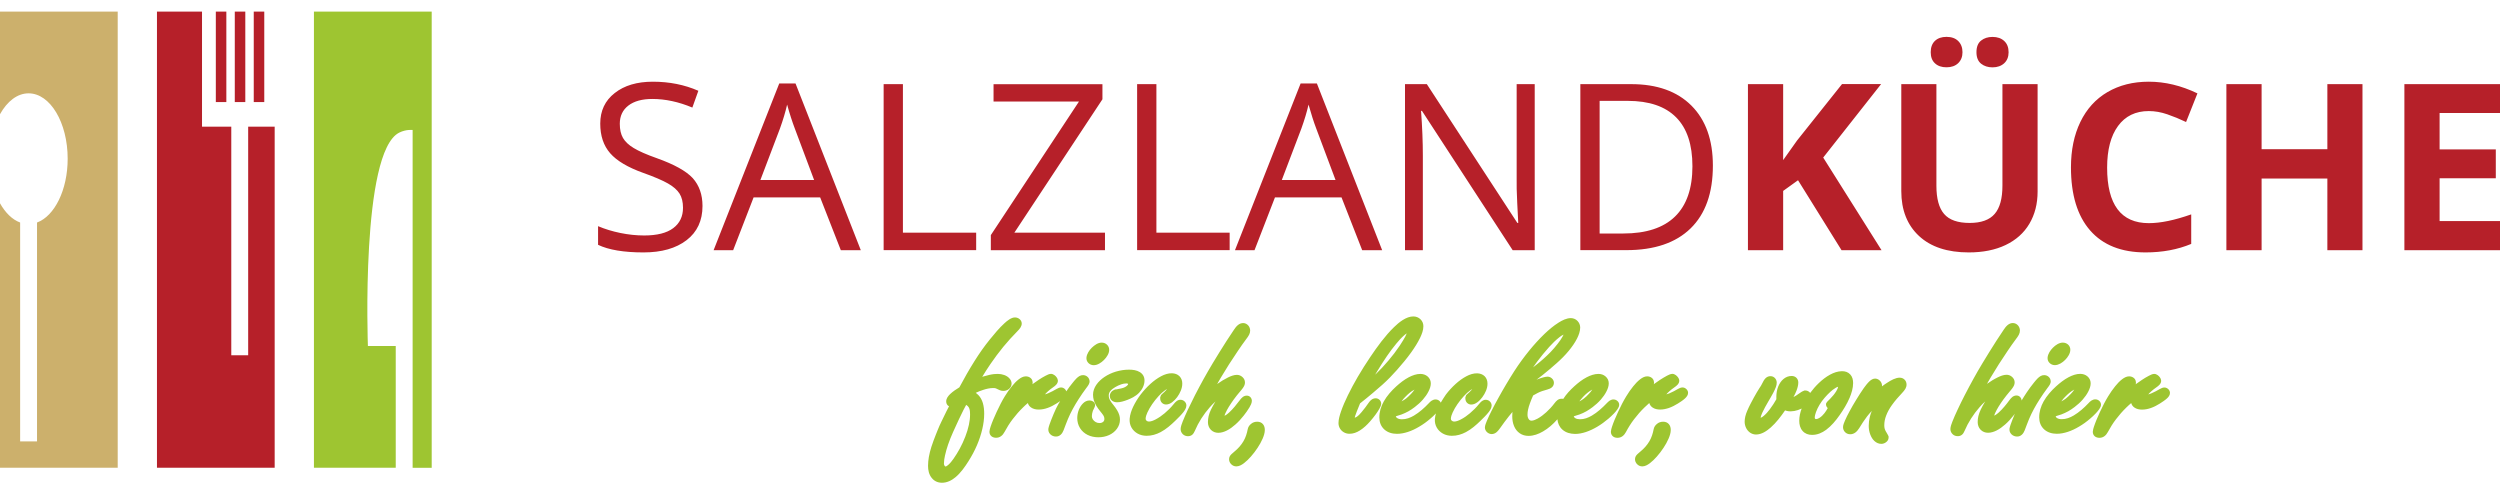
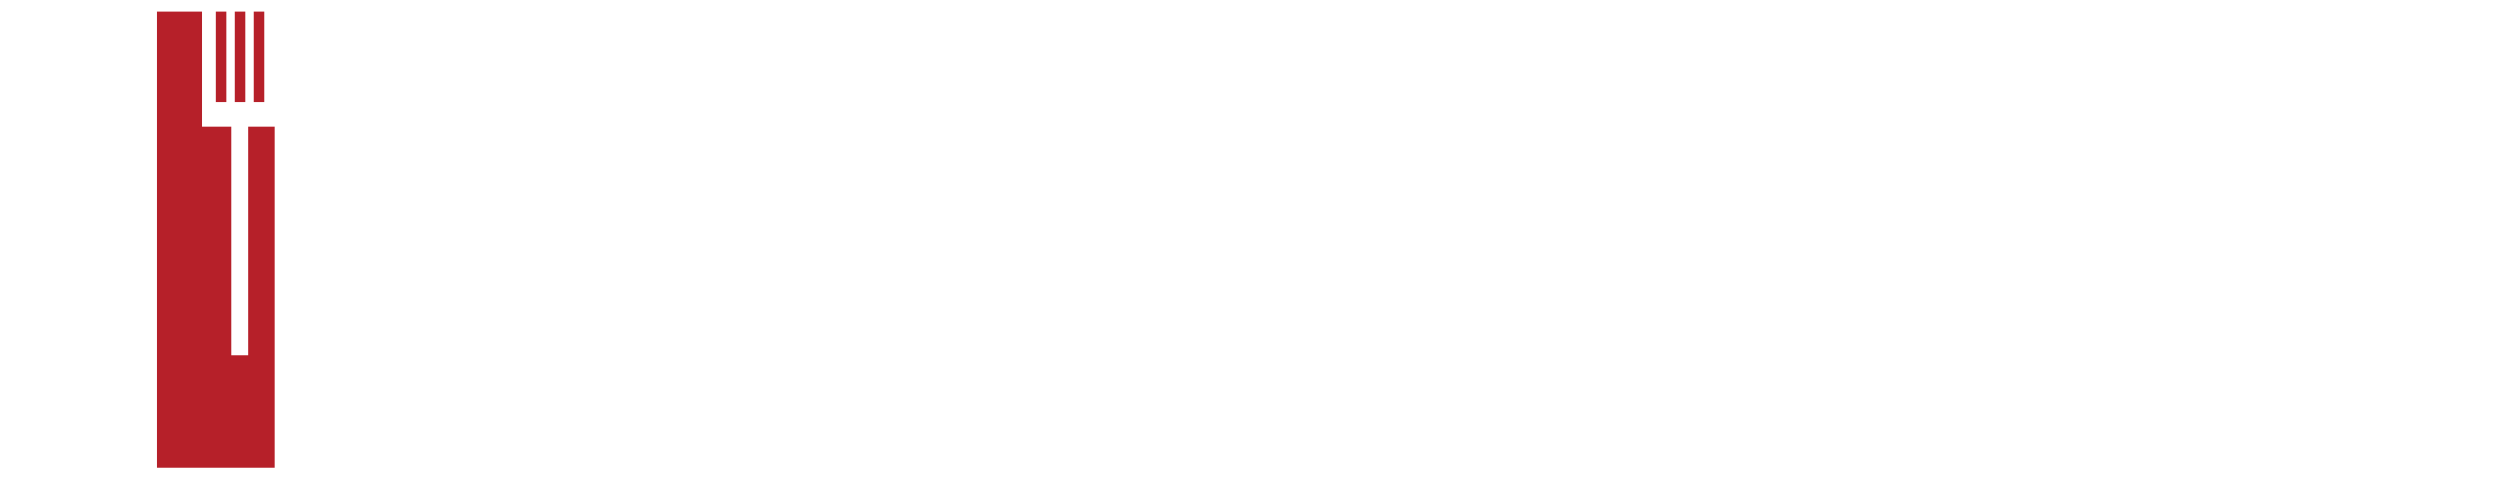
<svg xmlns="http://www.w3.org/2000/svg" version="1.1" x="0px" y="0px" viewBox="0 0 470.64 90.87" style="enable-background:new 0 0 470.64 90.87;" xml:space="preserve">
  <style type="text/css">
	.st0{display:none;}
	.st1{display:inline;fill:#B62029;}
	.st2{display:inline;fill:#CCB06C;}
	.st3{display:inline;fill:#9EC531;}
	.st4{display:inline;fill-rule:evenodd;clip-rule:evenodd;fill:#9EC531;}
	.st5{fill:#B62029;}
	.st6{fill:#CCB06C;}
	.st7{fill:#9EC531;}
	.st8{fill-rule:evenodd;clip-rule:evenodd;fill:#9EC531;}
</style>
  <g id="Ebene_1" class="st0">
</g>
  <g id="Ebene_2">
-     <path class="st5" d="M132.25,38.78c0,2.75-1,4.9-2.99,6.43c-2,1.54-4.7,2.31-8.12,2.31c-3.71,0-6.56-0.48-8.55-1.43v-3.51   c1.28,0.54,2.68,0.97,4.19,1.28c1.51,0.31,3.01,0.47,4.49,0.47c2.42,0,4.25-0.46,5.47-1.38c1.23-0.92,1.84-2.2,1.84-3.84   c0-1.08-0.22-1.97-0.65-2.66c-0.44-0.69-1.16-1.33-2.18-1.91c-1.02-0.58-2.57-1.25-4.65-1.99c-2.91-1.04-4.98-2.27-6.23-3.7   c-1.25-1.43-1.87-3.29-1.87-5.58c0-2.41,0.9-4.33,2.72-5.75c1.81-1.43,4.2-2.14,7.18-2.14c3.11,0,5.96,0.57,8.57,1.71l-1.13,3.16   c-2.58-1.08-5.09-1.62-7.53-1.62c-1.92,0-3.43,0.41-4.51,1.24c-1.08,0.83-1.62,1.97-1.62,3.44c0,1.08,0.2,1.97,0.6,2.66   c0.4,0.69,1.07,1.33,2.02,1.9c0.95,0.58,2.4,1.22,4.35,1.91c3.28,1.17,5.53,2.42,6.77,3.76C131.63,34.9,132.25,36.64,132.25,38.78   L132.25,38.78z M153.26,33.88l-3.63-9.68c-0.47-1.23-0.96-2.73-1.45-4.51c-0.31,1.37-0.76,2.87-1.35,4.51l-3.68,9.68H153.26   L153.26,33.88z M158.29,47.1l-3.89-9.94h-12.53l-3.85,9.94h-3.68l12.36-31.39h3.06l12.29,31.39H158.29L158.29,47.1z M166.35,47.1   V15.84h3.63V43.8h13.79v3.29H166.35L166.35,47.1z M208.02,47.1h-21.49v-2.84l16.59-25.14h-16.08v-3.27h20.5v2.84L190.96,43.8h17.06   V47.1L208.02,47.1z M214.07,47.1V15.84h3.63V43.8h13.79v3.29H214.07L214.07,47.1z M251.42,33.88l-3.63-9.68   c-0.47-1.23-0.95-2.73-1.45-4.51c-0.31,1.37-0.76,2.87-1.35,4.51l-3.68,9.68H251.42L251.42,33.88z M256.44,47.1l-3.89-9.94h-12.53   l-3.85,9.94h-3.68l12.36-31.39h3.06L260.2,47.1H256.44L256.44,47.1z M288.92,47.1h-4.15l-17.08-26.23h-0.17   c0.23,3.08,0.34,5.9,0.34,8.47V47.1h-3.36V15.84h4.11l17.04,26.13h0.17c-0.03-0.38-0.09-1.62-0.19-3.71   c-0.1-2.09-0.14-3.58-0.11-4.48V15.84h3.4V47.1L288.92,47.1z M318.61,31.3c0-4.08-1.02-7.15-3.07-9.21   c-2.05-2.07-5.09-3.1-9.12-3.1h-5.28v24.97h4.43c4.33,0,7.59-1.07,9.77-3.2C317.52,38.63,318.61,35.47,318.61,31.3L318.61,31.3z    M322.46,31.17c0,5.16-1.4,9.1-4.2,11.83c-2.8,2.73-6.83,4.09-12.09,4.09h-8.66V15.84h9.58c4.86,0,8.64,1.35,11.33,4.04   C321.11,22.57,322.46,26.34,322.46,31.17L322.46,31.17z M354.21,47.1h-7.53l-8.19-13.17l-2.8,2.01V47.1h-6.63V15.84h6.63v14.3   l2.61-3.68l8.47-10.63h7.36l-10.9,13.83L354.21,47.1L354.21,47.1z M372.08,9.83c0-1,0.29-1.73,0.87-2.19   c0.58-0.46,1.29-0.69,2.15-0.69c0.93,0,1.66,0.26,2.21,0.77c0.55,0.51,0.82,1.22,0.82,2.12c0,0.87-0.28,1.56-0.83,2.07   c-0.56,0.51-1.29,0.77-2.2,0.77c-0.85,0-1.57-0.23-2.15-0.69C372.37,11.52,372.08,10.8,372.08,9.83L372.08,9.83z M363.47,9.83   c0-0.93,0.27-1.64,0.8-2.14c0.53-0.5,1.26-0.75,2.17-0.75c0.94,0,1.68,0.26,2.21,0.79c0.53,0.53,0.8,1.23,0.8,2.1   c0,0.85-0.27,1.54-0.81,2.06c-0.54,0.52-1.28,0.78-2.2,0.78c-0.91,0-1.64-0.25-2.17-0.75C363.73,11.43,363.47,10.73,363.47,9.83   L363.47,9.83z M383.59,15.84v20.22c0,2.31-0.52,4.33-1.55,6.07c-1.03,1.74-2.53,3.07-4.48,4c-1.95,0.93-4.26,1.39-6.93,1.39   c-4.02,0-7.14-1.03-9.36-3.09c-2.22-2.06-3.34-4.88-3.34-8.46V15.84h6.61v19.14c0,2.41,0.48,4.18,1.45,5.3   c0.97,1.13,2.57,1.69,4.81,1.69c2.17,0,3.74-0.57,4.71-1.7c0.98-1.13,1.46-2.91,1.46-5.33V15.84H383.59L383.59,15.84z    M404.52,20.91c-2.49,0-4.42,0.94-5.79,2.81c-1.37,1.87-2.05,4.49-2.05,7.84c0,6.97,2.62,10.45,7.85,10.45   c2.2,0,4.85-0.55,7.98-1.65v5.56c-2.57,1.07-5.43,1.6-8.6,1.6c-4.55,0-8.02-1.38-10.43-4.14c-2.41-2.76-3.61-6.72-3.61-11.88   c0-3.25,0.59-6.1,1.77-8.54c1.18-2.44,2.88-4.32,5.1-5.62c2.22-1.3,4.81-1.96,7.79-1.96c3.04,0,6.09,0.73,9.15,2.2l-2.14,5.39   c-1.17-0.56-2.34-1.04-3.53-1.45C406.82,21.11,405.66,20.91,404.52,20.91L404.52,20.91z M444.75,47.1h-6.61V33.61h-12.38V47.1   h-6.63V15.84h6.63v12.25h12.38V15.84h6.61V47.1L444.75,47.1z M470.64,47.1h-18V15.84h18v5.43h-11.37v6.86h10.58v5.43h-10.58v8.06   h11.37V47.1z" />
    <path class="st5" d="M46.72,23.84v43.04h-3.18V23.84h-5.51V2.18h-8.48v85.88h22.16V23.84H46.72L46.72,23.84z M47.77,19.22V2.18   h1.98v17.04H47.77L47.77,19.22z M44.2,19.22V2.18h1.98v17.04H44.2L44.2,19.22z M40.63,19.22V2.18h1.98v17.04H40.63z" />
-     <path class="st6" d="M0,2.18V21.5c1.34-2.41,3.25-3.93,5.38-3.93c4.07,0,7.36,5.51,7.36,12.31c0,5.88-2.47,10.8-5.77,12.01v41.2   H3.79v-41.2C2.31,41.35,1,40.05,0,38.27v49.79h22.16V2.18H0z" />
-     <path class="st7" d="M59.1,2.18v85.88h15.4V65.14h-5.24c0,0-1.38-36.52,5.89-40.17c1.31-0.66,2.53-0.5,2.53-0.5v63.59h3.59V2.18   H59.1z" />
-     <path class="st8" d="M380.58,75.4c0.32-0.53,0.64-1.05,0.98-1.55c0.42-0.63,0.87-1.24,1.35-1.83c0.21-0.26,0.43-0.53,0.67-0.77   c0.18-0.18,0.38-0.35,0.6-0.47c0.21-0.11,0.45-0.17,0.68-0.16c0.31,0.01,0.59,0.12,0.82,0.33c0.24,0.22,0.36,0.5,0.38,0.82   c0.01,0.23-0.07,0.45-0.18,0.65c-0.13,0.23-0.31,0.46-0.47,0.67c-0.5,0.67-0.97,1.36-1.42,2.06c-0.39,0.6-0.76,1.22-1.1,1.85   c-0.33,0.61-0.63,1.23-0.9,1.87c-0.3,0.7-0.55,1.43-0.83,2.14c-0.12,0.31-0.29,0.6-0.53,0.82c-0.26,0.24-0.57,0.36-0.92,0.35   c-0.4,0-0.77-0.15-1.06-0.44c-0.29-0.3-0.41-0.69-0.34-1.1c0.04-0.23,0.13-0.48,0.2-0.71c0.11-0.32,0.23-0.63,0.35-0.94   c0.14-0.36,0.29-0.71,0.43-1.06c0-0.01,0.01-0.02,0.01-0.03c-0.09,0.11-0.17,0.23-0.26,0.34c-0.47,0.6-0.98,1.16-1.56,1.67   c-0.49,0.43-1.03,0.84-1.61,1.13c-0.5,0.25-1.05,0.43-1.61,0.43c-0.54,0-1.02-0.19-1.4-0.57c-0.38-0.4-0.55-0.9-0.55-1.45   c0-0.38,0.04-0.75,0.13-1.12c0.1-0.41,0.26-0.82,0.43-1.2c0.23-0.49,0.5-0.97,0.78-1.43c0.03-0.04,0.05-0.09,0.08-0.13   c-0.38,0.33-0.73,0.7-1.06,1.08c-1.18,1.35-2.14,2.84-2.84,4.48c-0.11,0.26-0.25,0.52-0.47,0.7c-0.23,0.2-0.52,0.29-0.83,0.28   c-0.37,0-0.7-0.13-0.96-0.39c-0.26-0.26-0.4-0.59-0.4-0.96c0-0.41,0.23-1.02,0.38-1.4c0.29-0.74,0.61-1.46,0.95-2.18   c0.43-0.93,0.89-1.85,1.36-2.77c0.52-1.02,1.07-2.03,1.62-3.04c0.55-1.01,1.13-2,1.72-2.98c0.41-0.68,0.83-1.36,1.24-2.03   c0.45-0.72,0.9-1.45,1.36-2.16c0.46-0.71,0.93-1.41,1.4-2.12c0.21-0.32,0.46-0.66,0.76-0.9c0.28-0.23,0.61-0.37,0.98-0.37   c0.38,0.01,0.71,0.17,0.96,0.45c0.23,0.27,0.36,0.6,0.36,0.95c0,0.28-0.07,0.55-0.2,0.8c-0.14,0.28-0.34,0.55-0.53,0.8   c-0.55,0.73-1.07,1.48-1.58,2.24c-0.57,0.84-1.12,1.68-1.67,2.53c-0.52,0.82-1.03,1.65-1.53,2.49c-0.23,0.39-0.46,0.79-0.69,1.19   c0.01-0.01,0.02-0.02,0.03-0.02c0.63-0.44,1.29-0.86,1.99-1.2c0.49-0.24,1.1-0.49,1.66-0.49c0.39,0,0.75,0.14,1.04,0.4   c0.3,0.26,0.48,0.61,0.49,1c0,0.19-0.03,0.38-0.1,0.56c-0.08,0.19-0.19,0.37-0.31,0.54c-0.16,0.23-0.35,0.45-0.53,0.66   c-0.4,0.47-0.78,0.95-1.15,1.45c-0.33,0.46-0.66,0.93-0.95,1.41c-0.23,0.38-0.45,0.78-0.63,1.18c-0.05,0.11-0.14,0.32-0.18,0.49   c0.26-0.07,0.71-0.46,0.86-0.59c0.74-0.68,1.42-1.51,2.01-2.32c0.16-0.22,0.35-0.45,0.57-0.62c0.22-0.16,0.49-0.26,0.76-0.26   c0.26,0,0.51,0.1,0.69,0.3C380.48,74.95,380.57,75.17,380.58,75.4L380.58,75.4z M340.77,73.98c0.49-0.67,1.04-1.3,1.65-1.88   c0.64-0.61,1.34-1.16,2.12-1.58c0.68-0.37,1.43-0.63,2.21-0.64c0.59-0.01,1.16,0.16,1.57,0.61c0.41,0.44,0.54,1.03,0.54,1.62   c0,0.96-0.3,1.93-0.67,2.8c-0.49,1.15-1.17,2.25-1.89,3.27c-0.69,0.99-1.54,2.01-2.51,2.73c-0.79,0.58-1.68,0.97-2.67,0.96   c-0.69,0-1.31-0.22-1.77-0.74c-0.47-0.53-0.63-1.22-0.63-1.92c0-0.79,0.18-1.56,0.45-2.3c-0.23,0.11-0.47,0.21-0.71,0.29   c-0.44,0.15-0.89,0.23-1.36,0.24c-0.24,0-0.49-0.02-0.72-0.08c-0.11-0.03-0.22-0.06-0.33-0.1c-0.78,1.14-1.68,2.32-2.7,3.22   c-0.75,0.66-1.73,1.33-2.78,1.32c-0.41,0-0.78-0.13-1.12-0.36c-0.32-0.23-0.57-0.53-0.74-0.88c-0.18-0.37-0.27-0.77-0.27-1.18   c0-0.32,0.05-0.65,0.12-0.97c0.09-0.38,0.22-0.75,0.38-1.11c0.19-0.45,0.41-0.9,0.64-1.34c0.19-0.37,0.38-0.73,0.58-1.09   c0.19-0.34,0.39-0.68,0.58-1.02c0.16-0.26,0.31-0.53,0.48-0.78c0.1-0.15,0.2-0.3,0.3-0.46c0.09-0.14,0.17-0.3,0.24-0.45   c0.16-0.34,0.37-0.72,0.64-0.98c0.26-0.25,0.6-0.38,0.96-0.36c0.32,0.01,0.6,0.15,0.81,0.39c0.2,0.23,0.3,0.5,0.31,0.8   c0.01,0.29-0.06,0.58-0.16,0.85c-0.13,0.37-0.32,0.75-0.5,1.1c-0.3,0.57-0.63,1.12-0.95,1.67c-0.39,0.67-0.79,1.37-1.11,2.07   c-0.1,0.23-0.29,0.68-0.31,0.95c0.2-0.05,0.46-0.25,0.58-0.35c0.44-0.36,0.83-0.83,1.17-1.28c0.45-0.59,0.85-1.22,1.21-1.86v-0.49   c0-0.65,0.11-1.29,0.35-1.9c0.22-0.54,0.53-1.03,0.98-1.41c0.44-0.37,0.96-0.58,1.55-0.58c0.34,0,0.66,0.11,0.9,0.35   c0.24,0.24,0.35,0.55,0.35,0.89c0,0.53-0.17,1.09-0.36,1.58c-0.15,0.38-0.34,0.76-0.54,1.13c0.03-0.01,0.05-0.02,0.08-0.03   c0.27-0.12,0.56-0.32,0.8-0.5c0.18-0.13,0.37-0.26,0.56-0.38c0.13-0.08,0.27-0.17,0.42-0.22c0.3-0.12,0.15-0.1,0.46-0.08   c0.29,0.01,0.54,0.16,0.74,0.36C340.72,73.92,340.75,73.95,340.77,73.98L340.77,73.98z M344.08,76.83   c-0.16-0.16-0.29-0.36-0.31-0.59c-0.05-0.27,0.04-0.35,0.1-0.45c0.06-0.11,0.15-0.2,0.24-0.29c0.14-0.15,0.3-0.29,0.44-0.44   c0.42-0.42,0.81-0.89,1.12-1.39c0.13-0.21,0.34-0.59,0.36-0.86c-0.13,0.01-0.38,0.16-0.48,0.22c-0.35,0.2-0.67,0.47-0.97,0.73   c-0.39,0.35-0.74,0.73-1.08,1.12c-0.36,0.41-0.69,0.86-0.97,1.33c-0.26,0.43-0.48,0.89-0.66,1.37c-0.11,0.32-0.23,0.71-0.23,1.05   c0,0.08,0.01,0.14,0.07,0.2c0.05,0.05,0.11,0.06,0.17,0.06c0.25,0,0.49-0.12,0.7-0.26c0.34-0.22,0.64-0.53,0.89-0.85   C343.7,77.48,343.91,77.16,344.08,76.83L344.08,76.83z M294.29,75.1c0.56-0.88,1.29-1.66,2.06-2.36c0.71-0.65,1.5-1.27,2.36-1.72   c0.68-0.35,1.44-0.63,2.21-0.63c0.5,0,0.96,0.15,1.34,0.48c0.38,0.33,0.59,0.76,0.6,1.27c0.01,0.53-0.19,1.07-0.43,1.54   c-0.28,0.56-0.65,1.07-1.06,1.54c-0.46,0.53-0.98,0.99-1.53,1.41c-0.38,0.29-0.78,0.56-1.2,0.8c-0.41,0.24-0.85,0.43-1.3,0.6   c-0.35,0.13-0.71,0.24-1.07,0.34c0.03,0.13,0.11,0.23,0.23,0.32c0.26,0.19,0.62,0.23,0.93,0.24c0.8,0.01,1.57-0.29,2.25-0.69   c1.02-0.6,1.97-1.46,2.79-2.32c0.17-0.18,0.37-0.37,0.58-0.51c0.22-0.13,0.46-0.22,0.72-0.21c0.28,0.01,0.53,0.11,0.73,0.3   c0.2,0.18,0.32,0.42,0.32,0.69c0.01,0.31-0.16,0.61-0.33,0.86c-0.2,0.3-0.44,0.57-0.69,0.83c-0.31,0.33-0.65,0.63-0.99,0.93   c-0.67,0.57-1.38,1.09-2.14,1.54c-0.68,0.4-1.39,0.74-2.14,0.99c-0.66,0.21-1.34,0.36-2.03,0.35c-0.88-0.01-1.73-0.23-2.39-0.83   c-0.57-0.52-0.85-1.19-0.92-1.93c-0.02,0.02-0.04,0.04-0.06,0.07c-0.77,0.87-1.65,1.65-2.66,2.23c-0.83,0.48-1.75,0.83-2.72,0.83   c-0.59,0-1.16-0.15-1.65-0.49c-0.48-0.33-0.83-0.79-1.06-1.33c-0.26-0.6-0.35-1.25-0.35-1.9c0-0.23,0.01-0.47,0.03-0.7   c0-0.03,0.01-0.06,0.01-0.09c-0.24,0.28-0.47,0.56-0.69,0.84c-0.55,0.7-1.08,1.41-1.59,2.14c-0.21,0.29-0.45,0.62-0.73,0.85   c-0.27,0.21-0.58,0.35-0.93,0.34c-0.33-0.01-0.62-0.15-0.86-0.37c-0.24-0.23-0.39-0.53-0.39-0.87c0-0.37,0.23-0.91,0.37-1.25   c0.27-0.64,0.57-1.27,0.88-1.88c0.4-0.8,0.82-1.6,1.26-2.38c0.48-0.87,0.97-1.74,1.48-2.59c0.5-0.85,1.02-1.69,1.55-2.52   c0.86-1.33,1.8-2.62,2.8-3.85c0.9-1.1,1.85-2.16,2.87-3.14c0.82-0.78,1.71-1.54,2.67-2.14c0.66-0.42,1.51-0.85,2.31-0.84   c0.47,0.01,0.9,0.18,1.23,0.52c0.33,0.34,0.51,0.76,0.52,1.23c0,0.72-0.27,1.45-0.59,2.08c-0.41,0.82-0.97,1.6-1.55,2.31   c-0.7,0.85-1.48,1.63-2.31,2.36c-0.87,0.77-1.76,1.53-2.67,2.25c-0.37,0.29-0.74,0.57-1.11,0.85c0.08-0.03,0.16-0.06,0.24-0.1   c0.33-0.13,0.66-0.24,1-0.33c0.26-0.07,0.56-0.15,0.83-0.15c0.31,0,0.59,0.11,0.82,0.32c0.24,0.21,0.38,0.49,0.39,0.8   c0.01,0.35-0.12,0.66-0.38,0.89c-0.24,0.21-0.57,0.34-0.88,0.42c-0.32,0.09-0.65,0.18-0.96,0.29c-0.28,0.1-0.56,0.21-0.83,0.35   c-0.29,0.15-0.58,0.31-0.86,0.47c-0.22,0.49-0.43,0.99-0.61,1.5c-0.14,0.39-0.27,0.79-0.35,1.19c-0.06,0.31-0.11,0.62-0.1,0.93   c0,0.31,0.06,0.62,0.25,0.87c0.13,0.17,0.28,0.25,0.49,0.26c0.38,0,0.85-0.22,1.18-0.4c0.57-0.32,1.11-0.73,1.59-1.17   c0.57-0.52,1.1-1.08,1.56-1.7c0.17-0.22,0.37-0.47,0.6-0.63c0.23-0.16,0.5-0.24,0.78-0.23C294.11,75.06,294.2,75.07,294.29,75.1   L294.29,75.1z M288.61,69.15c0.2-0.15,0.4-0.3,0.6-0.46c0.95-0.75,1.86-1.56,2.71-2.43c0.47-0.49,0.91-1.01,1.32-1.54   c0.33-0.42,0.65-0.86,0.91-1.33c0.04-0.08,0.14-0.24,0.2-0.4c-0.29,0.12-0.63,0.37-0.79,0.5c-0.69,0.54-1.33,1.18-1.92,1.83   c-0.8,0.88-1.55,1.82-2.27,2.77C289.12,68.45,288.86,68.8,288.61,69.15L288.61,69.15z M297.34,75.56c0.29-0.15,0.56-0.32,0.82-0.52   c0.34-0.26,0.66-0.57,0.95-0.89c0.23-0.24,0.46-0.51,0.64-0.79c0,0,0,0,0,0c-0.03,0.02-0.06,0.03-0.09,0.04   c-0.28,0.15-0.55,0.33-0.79,0.53c-0.31,0.24-0.59,0.51-0.86,0.8c-0.2,0.21-0.38,0.43-0.56,0.65   C297.43,75.44,297.38,75.5,297.34,75.56L297.34,75.56z M271.23,75.8c-0.06-0.12-0.13-0.22-0.23-0.31c-0.2-0.19-0.45-0.29-0.73-0.29   c-0.26-0.01-0.5,0.08-0.72,0.21c-0.22,0.13-0.41,0.32-0.58,0.51c-0.81,0.86-1.76,1.71-2.79,2.32c-0.68,0.4-1.45,0.7-2.25,0.69   c-0.31,0-0.67-0.05-0.93-0.24c-0.12-0.09-0.2-0.18-0.23-0.32c0.36-0.1,0.72-0.21,1.07-0.34c0.45-0.17,0.88-0.37,1.3-0.6   c0.42-0.24,0.82-0.51,1.2-0.8c0.55-0.42,1.07-0.88,1.53-1.41c0.41-0.47,0.78-0.98,1.06-1.54c0.24-0.47,0.44-1,0.43-1.54   c-0.01-0.5-0.22-0.94-0.6-1.27c-0.38-0.33-0.85-0.47-1.34-0.48c-0.77-0.01-1.53,0.28-2.21,0.63c-0.86,0.45-1.64,1.07-2.36,1.72   c-0.9,0.82-1.75,1.77-2.35,2.84c-0.52,0.93-0.84,1.96-0.83,3.03c0.01,0.87,0.29,1.64,0.93,2.23c0.66,0.6,1.52,0.83,2.39,0.83   c0.69,0,1.38-0.14,2.03-0.35c0.75-0.24,1.47-0.59,2.14-0.99c0.76-0.44,1.47-0.96,2.14-1.54c0.34-0.29,0.68-0.6,0.99-0.93   c0.01-0.01,0.02-0.02,0.03-0.03c-0.09,0.33-0.16,0.68-0.19,1.02c-0.05,0.57,0.06,1.13,0.35,1.64c0.27,0.48,0.67,0.86,1.15,1.13   c0.51,0.29,1.09,0.41,1.67,0.42c0.95,0.01,1.85-0.26,2.68-0.7c1.01-0.53,1.93-1.34,2.74-2.13c0.51-0.5,1.08-1.05,1.52-1.61   c0.27-0.35,0.59-0.82,0.57-1.29c-0.01-0.29-0.13-0.56-0.35-0.75c-0.2-0.19-0.45-0.29-0.73-0.3c-0.26-0.01-0.51,0.08-0.73,0.23   c-0.22,0.15-0.41,0.39-0.58,0.59c-0.51,0.63-1.08,1.2-1.7,1.72c-0.52,0.44-1.09,0.85-1.7,1.16c-0.36,0.19-0.85,0.4-1.26,0.4   c-0.17,0-0.33-0.05-0.46-0.17c-0.11-0.1-0.16-0.21-0.16-0.35c0-0.38,0.17-0.83,0.33-1.18c0.25-0.55,0.56-1.08,0.9-1.57   c0.37-0.54,0.78-1.05,1.22-1.53c0.37-0.4,0.79-0.8,1.24-1.12c0.09-0.06,0.2-0.14,0.33-0.2c-0.04,0.06-0.08,0.12-0.13,0.17   c-0.11,0.14-0.24,0.27-0.38,0.39c-0.14,0.12-0.29,0.25-0.42,0.38c-0.28,0.27-0.18,0.13-0.29,0.43c-0.1,0.28-0.07,0.12-0.07,0.45   c0.01,0.29,0.11,0.56,0.31,0.77c0.21,0.21,0.49,0.33,0.79,0.33c0.43,0,0.82-0.19,1.16-0.44c0.36-0.26,0.67-0.59,0.93-0.95   c0.28-0.37,0.51-0.78,0.69-1.21c0.17-0.42,0.28-0.86,0.28-1.32c0-0.53-0.15-1.02-0.52-1.4c-0.38-0.38-0.88-0.54-1.41-0.56   c-0.71-0.02-1.42,0.22-2.04,0.55c-0.74,0.39-1.41,0.89-2.03,1.45c-0.67,0.61-1.29,1.28-1.84,2.01   C271.87,74.77,271.53,75.28,271.23,75.8L271.23,75.8z M263.85,75.56c0.04-0.06,0.08-0.12,0.13-0.18c0.17-0.23,0.36-0.45,0.56-0.65   c0.27-0.28,0.55-0.55,0.86-0.8c0.25-0.2,0.51-0.38,0.79-0.53c0.02-0.01,0.05-0.03,0.09-0.04c0,0,0,0,0,0   c-0.18,0.28-0.42,0.55-0.64,0.79c-0.3,0.31-0.61,0.62-0.95,0.89C264.42,75.24,264.14,75.41,263.85,75.56L263.85,75.56z    M200.74,73.67c0.39-0.57,0.79-1.12,1.23-1.65c0.21-0.26,0.43-0.53,0.67-0.77c0.18-0.18,0.38-0.35,0.6-0.47   c0.21-0.11,0.45-0.17,0.68-0.16c0.31,0.01,0.59,0.12,0.82,0.33c0.24,0.22,0.36,0.5,0.38,0.82c0.01,0.23-0.07,0.45-0.18,0.65   c-0.13,0.23-0.31,0.46-0.47,0.67c-0.5,0.67-0.97,1.36-1.42,2.06c-0.39,0.6-0.76,1.22-1.1,1.85c-0.33,0.61-0.63,1.23-0.9,1.87   c-0.3,0.7-0.55,1.43-0.83,2.14c-0.12,0.31-0.29,0.6-0.53,0.82c-0.26,0.24-0.57,0.36-0.92,0.35c-0.4,0-0.77-0.15-1.06-0.44   c-0.29-0.3-0.41-0.69-0.34-1.1c0.04-0.23,0.13-0.48,0.2-0.71c0.11-0.32,0.23-0.63,0.35-0.94c0.14-0.36,0.29-0.71,0.43-1.06   c0.14-0.34,0.29-0.68,0.45-1.01c0.12-0.26,0.25-0.52,0.4-0.77c0.12-0.21,0.25-0.43,0.38-0.64c-0.23,0.16-0.47,0.31-0.7,0.46   c-0.53,0.33-1.09,0.63-1.68,0.83c-0.53,0.19-1.09,0.3-1.66,0.3c-0.51,0-1.03-0.1-1.45-0.4c-0.3-0.21-0.5-0.5-0.59-0.83   c-0.31,0.26-0.62,0.54-0.91,0.83c-0.71,0.69-1.36,1.43-1.95,2.21c-0.58,0.76-1.09,1.58-1.54,2.42c-0.16,0.3-0.37,0.58-0.65,0.78   c-0.27,0.2-0.59,0.3-0.93,0.3c-0.31,0-0.62-0.08-0.86-0.27c-0.27-0.22-0.4-0.53-0.39-0.88c0.01-0.29,0.12-0.65,0.21-0.93   c0.14-0.43,0.31-0.86,0.48-1.28c0.21-0.51,0.44-1.02,0.67-1.52c0.24-0.52,0.49-1.04,0.76-1.55c0.24-0.47,0.49-0.92,0.77-1.37   c0.4-0.65,0.84-1.3,1.33-1.89c0.38-0.47,0.81-0.94,1.29-1.31c0.38-0.29,0.83-0.56,1.32-0.56c0.31,0,0.61,0.08,0.86,0.27   c0.26,0.19,0.41,0.47,0.43,0.8c0.02,0.27,0.04,0.13-0.04,0.4c0,0,0,0.01,0,0.01c0.39-0.28,0.78-0.55,1.18-0.82   c0.42-0.28,0.86-0.55,1.31-0.78c0.29-0.15,0.69-0.36,1.02-0.35c0.23,0,0.44,0.1,0.63,0.23c0.16,0.11,0.3,0.25,0.41,0.4   c0.14,0.18,0.23,0.39,0.25,0.62c0.02,0.28-0.1,0.53-0.27,0.74c-0.17,0.21-0.43,0.4-0.66,0.56c-0.32,0.22-0.63,0.46-0.92,0.72   c-0.2,0.18-0.41,0.38-0.58,0.59c0.22-0.05,0.46-0.15,0.61-0.21c0.54-0.22,1.07-0.52,1.58-0.81c0.26-0.15,0.56-0.29,0.87-0.28   c0.27,0.01,0.5,0.12,0.7,0.31C200.59,73.37,200.69,73.51,200.74,73.67L200.74,73.67z M178.66,76.49c-0.01,0.02-0.02,0.04-0.03,0.06   c-0.32,0.56-0.56,1.12-0.85,1.69c-0.18,0.37-0.36,0.74-0.54,1.11c-0.13,0.27-0.26,0.54-0.38,0.81c-0.11,0.24-0.21,0.49-0.31,0.74   c-0.13,0.31-0.25,0.61-0.37,0.92c-0.3,0.77-0.6,1.54-0.85,2.33c-0.19,0.62-0.36,1.25-0.47,1.89c-0.09,0.55-0.15,1.11-0.15,1.67   c0,0.8,0.17,1.61,0.68,2.25c0.48,0.61,1.14,0.91,1.91,0.92c0.98,0.01,1.85-0.43,2.59-1.05c0.96-0.8,1.77-1.95,2.43-3   c0.61-0.97,1.16-1.98,1.61-3.04c0.42-0.98,0.76-2,1-3.04c0.22-0.94,0.35-1.9,0.35-2.86c0-0.67-0.06-1.36-0.25-2.01   c-0.17-0.56-0.44-1.09-0.85-1.51c-0.15-0.15-0.31-0.29-0.48-0.42c0.45-0.21,0.91-0.4,1.39-0.55c0.6-0.2,1.26-0.35,1.9-0.35   c0.14,0,0.34,0.01,0.48,0.06c0.22,0.09,0.43,0.21,0.64,0.3c0.14,0.06,0.29,0.12,0.44,0.15c0.12,0.02,0.25,0.03,0.37,0.03   c0.38-0.01,0.74-0.12,1.03-0.37c0.3-0.25,0.48-0.58,0.49-0.98c0-0.4-0.16-0.75-0.44-1.04c-0.26-0.28-0.59-0.47-0.94-0.6   c-0.39-0.14-0.8-0.21-1.22-0.21c-0.25,0-0.5,0.01-0.75,0.04c-0.29,0.03-0.57,0.09-0.85,0.15c-0.38,0.09-0.76,0.19-1.13,0.3   c-0.07,0.02-0.14,0.04-0.2,0.06c0.5-0.82,1.01-1.62,1.55-2.41c0.76-1.11,1.57-2.2,2.42-3.24c0.84-1.02,1.73-2,2.66-2.94   c0.21-0.21,0.44-0.46,0.59-0.72c0.13-0.23,0.23-0.48,0.22-0.75c-0.01-0.32-0.16-0.6-0.41-0.81c-0.24-0.2-0.53-0.3-0.84-0.31   c-0.72-0.02-1.51,0.64-2.01,1.1c-0.98,0.89-1.9,2.01-2.74,3.04c-1.04,1.28-1.99,2.64-2.87,4.04c-1.02,1.62-1.97,3.29-2.87,4.98   c-0.59,0.36-1.22,0.77-1.72,1.25c-0.38,0.36-0.76,0.83-0.76,1.39c0,0.29,0.09,0.56,0.3,0.77C178.5,76.39,178.58,76.45,178.66,76.49   L178.66,76.49z M181.89,76.22c0.1,0.06,0.2,0.13,0.28,0.21c0.16,0.15,0.27,0.33,0.33,0.54c0.1,0.33,0.12,0.71,0.12,1.05   c0,0.66-0.08,1.31-0.22,1.95c-0.16,0.75-0.39,1.49-0.67,2.21c-0.3,0.8-0.67,1.57-1.07,2.32c-0.35,0.64-0.74,1.27-1.16,1.87   c-0.28,0.4-0.62,0.83-0.99,1.15c-0.08,0.07-0.37,0.3-0.49,0.3c-0.08,0-0.13-0.04-0.18-0.11c-0.1-0.13-0.14-0.28-0.14-0.45   c0-0.49,0.09-1.03,0.2-1.51c0.15-0.69,0.35-1.38,0.58-2.05c0.27-0.79,0.59-1.57,0.93-2.34c0.37-0.81,0.73-1.61,1.11-2.42   c0.28-0.6,0.57-1.2,0.87-1.79C181.55,76.84,181.72,76.53,181.89,76.22L181.89,76.22z M207.39,64.5c0.38,0,0.72,0.12,1,0.38   c0.27,0.26,0.42,0.59,0.42,0.97c0,0.37-0.12,0.72-0.3,1.03c-0.18,0.33-0.41,0.62-0.68,0.89c-0.27,0.27-0.56,0.5-0.89,0.68   c-0.32,0.18-0.67,0.3-1.04,0.3c-0.38,0-0.73-0.14-1-0.41c-0.27-0.27-0.4-0.63-0.37-1.01c0.03-0.36,0.16-0.7,0.34-1.01   c0.18-0.32,0.41-0.6,0.67-0.86c0.26-0.25,0.54-0.48,0.85-0.66C206.7,64.62,207.04,64.5,207.39,64.5L207.39,64.5z M209.78,73.38   c-0.24,0.1-0.47,0.25-0.62,0.47c-0.15,0.21-0.23,0.44-0.23,0.7c0,0.36,0.16,0.68,0.44,0.9c0.27,0.2,0.6,0.28,0.93,0.28   c0.32,0,0.64-0.05,0.95-0.13c0.36-0.09,0.7-0.21,1.04-0.34c0.36-0.14,0.7-0.3,1.04-0.48c0.41-0.23,0.78-0.5,1.11-0.84   c0.31-0.32,0.56-0.68,0.74-1.08c0.18-0.39,0.29-0.82,0.28-1.25c0-0.67-0.31-1.21-0.88-1.56c-0.59-0.37-1.35-0.46-2.03-0.46   c-0.84,0-1.67,0.13-2.48,0.37c-0.76,0.23-1.48,0.56-2.14,1c-0.6,0.4-1.13,0.89-1.54,1.48c-0.38,0.56-0.62,1.19-0.62,1.87   c0,0.34,0.05,0.69,0.14,1.02c0.1,0.35,0.27,0.69,0.45,1.01c0.22,0.38,0.48,0.74,0.76,1.08c0.18,0.22,0.37,0.45,0.53,0.69   c0.08,0.12,0.17,0.27,0.21,0.41c0.03,0.11,0.05,0.22,0.05,0.33c0,0.22-0.06,0.41-0.23,0.56c-0.2,0.17-0.45,0.23-0.7,0.23   c-0.26,0-0.5-0.06-0.72-0.19c-0.21-0.12-0.38-0.28-0.52-0.48c-0.13-0.19-0.19-0.4-0.19-0.63c0-0.16,0.02-0.32,0.05-0.48   c0.03-0.18,0.09-0.35,0.14-0.53c0.05-0.14,0.13-0.28,0.2-0.41c0.05-0.09,0.08-0.17,0.12-0.26c0.06-0.13,0.1-0.24,0.1-0.39   c-0.01-0.3-0.16-0.56-0.42-0.71c-0.2-0.12-0.42-0.18-0.65-0.17c-0.48,0-0.9,0.23-1.23,0.57c-0.34,0.34-0.59,0.76-0.77,1.21   c-0.19,0.49-0.29,1.01-0.29,1.53c0,0.67,0.16,1.31,0.52,1.89c0.35,0.56,0.83,0.98,1.42,1.28c0.64,0.32,1.34,0.45,2.04,0.45   c0.7,0,1.38-0.13,2.02-0.42c0.58-0.27,1.08-0.65,1.46-1.17c0.38-0.52,0.58-1.1,0.58-1.74c0-0.29-0.04-0.59-0.13-0.87   c-0.09-0.31-0.24-0.6-0.4-0.88c-0.21-0.35-0.45-0.69-0.71-1.01c-0.2-0.24-0.4-0.5-0.56-0.77c-0.1-0.16-0.19-0.34-0.24-0.52   c-0.05-0.16-0.07-0.32-0.07-0.48c0-0.29,0.08-0.54,0.25-0.78c0.24-0.33,0.62-0.6,0.96-0.8c0.36-0.21,0.75-0.4,1.15-0.53   c0.3-0.1,0.63-0.17,0.95-0.17c0.11,0,0.24,0.01,0.33,0.08c0.02,0.1-0.05,0.19-0.09,0.24c-0.13,0.15-0.3,0.27-0.48,0.37   c-0.23,0.12-0.47,0.2-0.73,0.25c-0.29,0.06-0.59,0.13-0.88,0.18C210.09,73.28,209.92,73.31,209.78,73.38L209.78,73.38z    M219.69,73.24c-0.12,0.07-0.24,0.14-0.33,0.2c-0.45,0.32-0.87,0.71-1.24,1.12c-0.44,0.48-0.85,0.99-1.22,1.53   c-0.34,0.5-0.65,1.02-0.9,1.57c-0.15,0.34-0.33,0.8-0.33,1.18c0,0.15,0.06,0.25,0.16,0.35c0.13,0.12,0.29,0.17,0.46,0.17   c0.41,0,0.9-0.21,1.26-0.4c0.61-0.32,1.18-0.72,1.7-1.16c0.62-0.52,1.19-1.09,1.7-1.72c0.17-0.2,0.36-0.44,0.58-0.59   c0.21-0.15,0.46-0.24,0.73-0.23c0.28,0.01,0.52,0.11,0.73,0.3c0.22,0.2,0.34,0.46,0.35,0.75c0.02,0.46-0.3,0.94-0.57,1.29   c-0.44,0.56-1.01,1.11-1.52,1.61c-0.81,0.79-1.74,1.6-2.74,2.13c-0.83,0.44-1.73,0.71-2.68,0.7c-0.59-0.01-1.16-0.13-1.67-0.42   c-0.48-0.27-0.88-0.65-1.15-1.13c-0.28-0.5-0.39-1.06-0.35-1.64c0.06-0.8,0.33-1.57,0.67-2.29c0.39-0.81,0.86-1.57,1.4-2.28   c0.55-0.72,1.17-1.4,1.84-2.01c0.62-0.56,1.29-1.06,2.03-1.45c0.62-0.33,1.33-0.57,2.04-0.55c0.53,0.02,1.03,0.18,1.41,0.56   c0.37,0.38,0.53,0.88,0.52,1.4c0,0.46-0.11,0.9-0.28,1.32c-0.17,0.43-0.41,0.84-0.68,1.21c-0.27,0.36-0.57,0.68-0.93,0.95   c-0.34,0.25-0.73,0.44-1.16,0.44c-0.3,0-0.58-0.11-0.79-0.33c-0.2-0.21-0.31-0.48-0.31-0.77c-0.01-0.33-0.03-0.17,0.07-0.45   c0.11-0.29,0.01-0.15,0.29-0.43c0.14-0.13,0.28-0.26,0.42-0.38c0.14-0.12,0.26-0.25,0.38-0.39   C219.6,73.36,219.65,73.3,219.69,73.24L219.69,73.24z M229.15,72.27c0.22-0.4,0.45-0.8,0.69-1.19c0.5-0.84,1.01-1.67,1.53-2.49   c0.54-0.85,1.1-1.7,1.67-2.53c0.51-0.76,1.03-1.51,1.58-2.24c0.19-0.25,0.39-0.52,0.53-0.8c0.13-0.25,0.2-0.52,0.2-0.8   c-0.01-0.36-0.13-0.69-0.36-0.95c-0.25-0.28-0.58-0.45-0.96-0.45c-0.37,0-0.7,0.14-0.98,0.37c-0.3,0.24-0.55,0.58-0.76,0.9   c-0.47,0.71-0.94,1.41-1.4,2.12c-0.46,0.72-0.91,1.44-1.36,2.16c-0.42,0.67-0.83,1.35-1.24,2.03c-0.59,0.98-1.16,1.98-1.72,2.98   c-0.55,1.01-1.1,2.02-1.62,3.04c-0.47,0.92-0.92,1.84-1.36,2.77c-0.33,0.72-0.66,1.44-0.95,2.18c-0.15,0.38-0.38,0.99-0.38,1.4   c0,0.37,0.14,0.7,0.4,0.96c0.26,0.26,0.6,0.38,0.96,0.39c0.31,0,0.6-0.08,0.83-0.28c0.21-0.18,0.36-0.45,0.47-0.7   c0.7-1.65,1.66-3.14,2.84-4.48c0.33-0.38,0.69-0.74,1.06-1.08c-0.03,0.04-0.05,0.09-0.08,0.13c-0.28,0.46-0.55,0.94-0.78,1.43   c-0.18,0.38-0.34,0.79-0.43,1.2c-0.08,0.37-0.13,0.74-0.13,1.12c0,0.55,0.17,1.05,0.55,1.45c0.38,0.38,0.86,0.57,1.4,0.57   c0.56,0,1.11-0.18,1.61-0.43c0.59-0.29,1.12-0.7,1.61-1.13c0.57-0.5,1.09-1.07,1.56-1.67c0.39-0.49,0.77-1.02,1.09-1.56   c0.2-0.34,0.45-0.81,0.45-1.22c0-0.25-0.09-0.5-0.26-0.69c-0.18-0.2-0.43-0.3-0.69-0.3c-0.28,0-0.54,0.09-0.76,0.26   c-0.22,0.16-0.41,0.4-0.57,0.61c-0.6,0.8-1.27,1.64-2.01,2.32c-0.15,0.14-0.6,0.53-0.86,0.59c0.04-0.17,0.13-0.38,0.18-0.49   c0.18-0.41,0.4-0.8,0.63-1.18c0.3-0.48,0.62-0.95,0.95-1.41c0.36-0.5,0.75-0.98,1.15-1.45c0.18-0.21,0.37-0.43,0.53-0.66   c0.12-0.17,0.24-0.35,0.31-0.54c0.07-0.18,0.11-0.37,0.1-0.56c-0.01-0.4-0.19-0.74-0.49-1c-0.29-0.26-0.65-0.4-1.04-0.4   c-0.55,0-1.17,0.25-1.66,0.49c-0.69,0.34-1.36,0.75-1.99,1.2C229.17,72.25,229.16,72.26,229.15,72.27L229.15,72.27z M236.69,79.39   c0.41,0,0.8,0.14,1.07,0.46c0.26,0.31,0.35,0.7,0.35,1.09c0,0.55-0.19,1.11-0.4,1.61c-0.26,0.61-0.59,1.19-0.96,1.75   c-0.38,0.58-0.8,1.13-1.26,1.65c-0.4,0.46-0.85,0.9-1.34,1.27c-0.4,0.3-0.89,0.58-1.4,0.58c-0.37,0-0.7-0.14-0.96-0.4   c-0.26-0.25-0.41-0.58-0.41-0.94c0-0.18,0.03-0.36,0.12-0.53c0.08-0.17,0.21-0.32,0.35-0.45c0.17-0.17,0.36-0.32,0.55-0.48   c0.67-0.55,1.25-1.19,1.69-1.94c0.41-0.7,0.65-1.47,0.8-2.26c0.08-0.42,0.31-0.76,0.65-1.02   C235.86,79.51,236.26,79.39,236.69,79.39L236.69,79.39z M256.04,75.94c-0.21,0.51-0.42,1.02-0.62,1.53   c-0.12,0.29-0.24,0.61-0.33,0.91c-0.02,0.08-0.04,0.16-0.05,0.25c0.14-0.03,0.29-0.1,0.4-0.18c0.32-0.22,0.64-0.57,0.89-0.87   c0.48-0.56,0.92-1.16,1.34-1.77c0.15-0.23,0.34-0.44,0.57-0.6c0.23-0.15,0.49-0.23,0.76-0.23c0.26,0.01,0.5,0.1,0.69,0.28   c0.21,0.19,0.32,0.44,0.33,0.73c0,0.32-0.18,0.67-0.33,0.94c-0.22,0.39-0.47,0.76-0.73,1.12c-0.33,0.44-0.67,0.88-1.04,1.29   c-0.56,0.64-1.2,1.25-1.92,1.7c-0.59,0.37-1.25,0.63-1.96,0.62c-0.37,0-0.72-0.09-1.04-0.27c-0.31-0.18-0.56-0.41-0.74-0.72   c-0.19-0.31-0.28-0.66-0.28-1.03c0-0.71,0.25-1.53,0.48-2.2c0.35-1.01,0.79-2,1.26-2.97c0.58-1.19,1.21-2.36,1.88-3.51   c0.74-1.27,1.53-2.51,2.35-3.73c1.3-1.93,2.8-4.01,4.47-5.63c0.92-0.9,2.31-2.05,3.68-2.03c0.5,0.01,0.96,0.19,1.32,0.54   c0.36,0.36,0.54,0.8,0.54,1.3c0.01,0.73-0.3,1.52-0.61,2.17c-0.46,0.96-1.06,1.88-1.67,2.74c-0.83,1.16-1.75,2.26-2.69,3.32   c-0.43,0.49-0.87,0.96-1.33,1.43c-0.45,0.46-0.91,0.9-1.39,1.33c-0.58,0.52-1.18,1.04-1.78,1.54   C257.67,74.64,256.86,75.29,256.04,75.94L256.04,75.94z M258.89,70.53c0.11-0.18,0.21-0.36,0.32-0.54c0.6-1,1.22-1.98,1.88-2.94   c0.56-0.81,1.15-1.62,1.79-2.38c0.45-0.54,0.94-1.1,1.48-1.56c0.08-0.07,0.29-0.24,0.47-0.35c-0.25,0.69-1.09,1.96-1.33,2.33   c-0.65,0.97-1.36,1.9-2.12,2.79c-0.74,0.88-1.52,1.72-2.35,2.52C258.98,70.44,258.94,70.49,258.89,70.53L258.89,70.53z    M310.49,75.87c0.09,0.33,0.29,0.62,0.59,0.83c0.42,0.3,0.94,0.4,1.45,0.4c0.57,0,1.12-0.12,1.66-0.3c0.59-0.21,1.15-0.5,1.68-0.83   c0.45-0.28,0.97-0.61,1.36-0.98c0.3-0.28,0.58-0.64,0.56-1.07c-0.01-0.26-0.13-0.49-0.32-0.67c-0.19-0.19-0.43-0.3-0.7-0.31   c-0.31-0.01-0.61,0.13-0.88,0.28c-0.51,0.3-1.04,0.59-1.58,0.81c-0.15,0.06-0.4,0.16-0.61,0.21c0.17-0.21,0.38-0.41,0.58-0.59   c0.29-0.26,0.6-0.5,0.92-0.72c0.23-0.16,0.49-0.35,0.66-0.56c0.17-0.21,0.29-0.46,0.27-0.74c-0.01-0.23-0.11-0.44-0.25-0.62   c-0.12-0.15-0.26-0.29-0.41-0.4c-0.19-0.13-0.4-0.23-0.63-0.23c-0.34,0-0.73,0.2-1.02,0.35c-0.45,0.24-0.88,0.51-1.31,0.78   c-0.4,0.26-0.8,0.54-1.18,0.82c0,0,0-0.01,0-0.01c0.08-0.27,0.06-0.13,0.04-0.4c-0.02-0.33-0.17-0.6-0.43-0.8   c-0.25-0.19-0.55-0.27-0.86-0.27c-0.49,0-0.94,0.27-1.32,0.56c-0.48,0.37-0.91,0.84-1.29,1.31c-0.49,0.59-0.92,1.24-1.32,1.89   c-0.27,0.45-0.53,0.9-0.77,1.37c-0.26,0.51-0.52,1.03-0.76,1.55c-0.23,0.5-0.46,1.01-0.67,1.52c-0.17,0.42-0.34,0.85-0.48,1.29   c-0.09,0.28-0.2,0.63-0.21,0.93c-0.01,0.35,0.13,0.66,0.39,0.88c0.24,0.2,0.55,0.27,0.86,0.27c0.34,0,0.66-0.1,0.93-0.3   c0.28-0.2,0.49-0.48,0.65-0.78c0.45-0.85,0.96-1.66,1.54-2.42c0.6-0.79,1.25-1.53,1.95-2.21   C309.88,76.41,310.18,76.14,310.49,75.87L310.49,75.87z M313.11,79.39c0.41,0,0.8,0.14,1.07,0.46c0.26,0.31,0.35,0.7,0.35,1.09   c0,0.55-0.19,1.11-0.4,1.61c-0.26,0.61-0.59,1.19-0.96,1.75c-0.38,0.58-0.8,1.13-1.26,1.65c-0.4,0.46-0.85,0.9-1.34,1.27   c-0.4,0.3-0.89,0.58-1.4,0.58c-0.37,0-0.7-0.14-0.96-0.4c-0.26-0.25-0.41-0.58-0.41-0.94c0-0.18,0.03-0.36,0.12-0.53   c0.08-0.17,0.21-0.32,0.35-0.45c0.17-0.17,0.36-0.32,0.55-0.48c0.67-0.55,1.25-1.19,1.69-1.94c0.41-0.7,0.65-1.47,0.8-2.26   c0.08-0.42,0.31-0.76,0.65-1.02C312.28,79.51,312.68,79.39,313.11,79.39L313.11,79.39z M354.29,72.74   c0.01-0.06,0.01-0.12,0.01-0.18c-0.01-0.34-0.16-0.65-0.4-0.89c-0.24-0.24-0.54-0.39-0.87-0.4c-0.41-0.01-0.79,0.23-1.08,0.5   c-0.4,0.37-0.76,0.85-1.08,1.29c-0.51,0.72-0.98,1.48-1.45,2.24c-0.43,0.7-0.85,1.42-1.24,2.15c-0.31,0.57-0.61,1.15-0.86,1.74   c-0.14,0.34-0.36,0.84-0.36,1.21c0,0.36,0.13,0.7,0.39,0.96c0.25,0.25,0.57,0.38,0.93,0.39c0.35,0.01,0.68-0.1,0.97-0.3   c0.31-0.22,0.56-0.53,0.76-0.85c0.46-0.75,0.94-1.51,1.48-2.21c0.28-0.36,0.57-0.7,0.89-1.03c-0.15,0.36-0.28,0.73-0.37,1.11   c-0.14,0.55-0.21,1.12-0.21,1.69c0,0.56,0.09,1.12,0.29,1.64c0.18,0.46,0.42,0.9,0.79,1.23c0.36,0.33,0.8,0.53,1.29,0.53   c0.32,0,0.62-0.11,0.88-0.3c0.28-0.21,0.48-0.49,0.49-0.85c0.01-0.32,0.03-0.16-0.11-0.49c-0.07-0.16-0.16-0.32-0.26-0.46   c-0.15-0.21-0.26-0.45-0.35-0.69c-0.07-0.23-0.09-0.48-0.09-0.71c0-0.61,0.12-1.21,0.34-1.79c0.26-0.71,0.65-1.38,1.08-1.99   c0.58-0.82,1.27-1.6,1.96-2.33c0.22-0.23,0.44-0.49,0.6-0.77c0.14-0.25,0.22-0.53,0.21-0.82c-0.01-0.34-0.13-0.66-0.38-0.9   c-0.25-0.24-0.56-0.36-0.91-0.36c-0.76-0.01-1.65,0.5-2.27,0.9C355,72.22,354.64,72.47,354.29,72.74L354.29,72.74z M388.33,64.5   c-0.35,0-0.69,0.12-1,0.29c-0.31,0.18-0.59,0.4-0.85,0.66c-0.26,0.26-0.49,0.55-0.67,0.86c-0.18,0.31-0.31,0.65-0.34,1.01   c-0.03,0.38,0.09,0.74,0.37,1.01c0.27,0.27,0.62,0.41,1,0.41c0.37,0,0.72-0.13,1.04-0.3c0.33-0.18,0.62-0.41,0.89-0.68   c0.26-0.26,0.5-0.56,0.68-0.89c0.18-0.32,0.3-0.67,0.3-1.03c0-0.37-0.14-0.71-0.42-0.97C389.05,64.62,388.71,64.5,388.33,64.5   L388.33,64.5z M386.99,78.36c0.36-0.1,0.72-0.21,1.07-0.34c0.45-0.17,0.88-0.37,1.3-0.6c0.42-0.24,0.82-0.51,1.2-0.8   c0.55-0.42,1.07-0.88,1.53-1.41c0.41-0.47,0.78-0.98,1.06-1.54c0.24-0.47,0.44-1,0.43-1.54c-0.01-0.51-0.22-0.94-0.6-1.27   c-0.38-0.33-0.85-0.47-1.34-0.48c-0.77-0.01-1.53,0.28-2.21,0.63c-0.86,0.45-1.64,1.07-2.36,1.72c-0.9,0.82-1.75,1.77-2.35,2.84   c-0.52,0.93-0.84,1.96-0.83,3.03c0.01,0.87,0.29,1.64,0.93,2.23c0.66,0.6,1.52,0.83,2.39,0.83c0.69,0,1.38-0.14,2.03-0.35   c0.75-0.24,1.47-0.59,2.14-0.99c0.76-0.44,1.47-0.96,2.14-1.54c0.34-0.29,0.68-0.6,0.99-0.93c0.24-0.26,0.49-0.53,0.69-0.83   c0.17-0.25,0.34-0.55,0.33-0.86c-0.01-0.27-0.13-0.51-0.33-0.69c-0.2-0.19-0.45-0.29-0.73-0.29c-0.26-0.01-0.5,0.08-0.72,0.21   c-0.22,0.13-0.41,0.32-0.58,0.51c-0.81,0.86-1.76,1.71-2.79,2.32c-0.68,0.4-1.45,0.7-2.25,0.69c-0.31,0-0.67-0.05-0.93-0.24   C387.1,78.59,387.02,78.49,386.99,78.36L386.99,78.36z M388.06,75.56c0.04-0.06,0.08-0.12,0.13-0.18c0.17-0.23,0.36-0.45,0.56-0.65   c0.27-0.28,0.55-0.55,0.86-0.8c0.25-0.2,0.51-0.38,0.79-0.53c0.02-0.01,0.05-0.03,0.09-0.04c0,0,0,0,0,0   c-0.18,0.28-0.42,0.55-0.64,0.79c-0.3,0.31-0.61,0.62-0.95,0.89C388.63,75.24,388.35,75.41,388.06,75.56L388.06,75.56z    M402.05,72.34c0.39-0.28,0.78-0.55,1.18-0.82c0.42-0.28,0.86-0.55,1.31-0.78c0.29-0.15,0.69-0.36,1.02-0.35   c0.23,0,0.44,0.1,0.63,0.23c0.16,0.11,0.3,0.25,0.41,0.4c0.14,0.18,0.23,0.39,0.25,0.62c0.02,0.28-0.1,0.53-0.27,0.74   c-0.17,0.21-0.43,0.4-0.66,0.56c-0.32,0.22-0.63,0.46-0.92,0.72c-0.2,0.18-0.41,0.38-0.58,0.59c0.22-0.05,0.46-0.15,0.61-0.21   c0.54-0.22,1.07-0.52,1.58-0.81c0.26-0.15,0.56-0.29,0.88-0.28c0.27,0.01,0.5,0.12,0.7,0.31c0.19,0.18,0.3,0.41,0.32,0.67   c0.02,0.43-0.26,0.8-0.56,1.07c-0.39,0.36-0.91,0.69-1.36,0.98c-0.53,0.33-1.09,0.63-1.68,0.83c-0.53,0.19-1.09,0.3-1.66,0.3   c-0.51,0-1.03-0.1-1.45-0.4c-0.3-0.21-0.5-0.5-0.59-0.83c-0.31,0.27-0.62,0.54-0.91,0.83c-0.71,0.69-1.36,1.43-1.95,2.21   c-0.58,0.76-1.09,1.58-1.54,2.42c-0.16,0.3-0.37,0.58-0.65,0.78c-0.27,0.2-0.59,0.3-0.93,0.3c-0.31,0-0.62-0.08-0.86-0.27   c-0.27-0.22-0.4-0.54-0.39-0.88c0.01-0.29,0.12-0.65,0.21-0.93c0.14-0.43,0.31-0.86,0.48-1.29c0.21-0.51,0.44-1.02,0.67-1.52   c0.24-0.52,0.49-1.04,0.76-1.55c0.24-0.47,0.5-0.92,0.77-1.37c0.4-0.65,0.84-1.3,1.32-1.89c0.38-0.47,0.81-0.94,1.29-1.31   c0.38-0.29,0.83-0.56,1.32-0.56c0.31,0,0.61,0.08,0.86,0.27c0.26,0.19,0.41,0.47,0.43,0.8c0.02,0.27,0.04,0.13-0.04,0.4   C402.05,72.33,402.05,72.34,402.05,72.34z" />
  </g>
</svg>